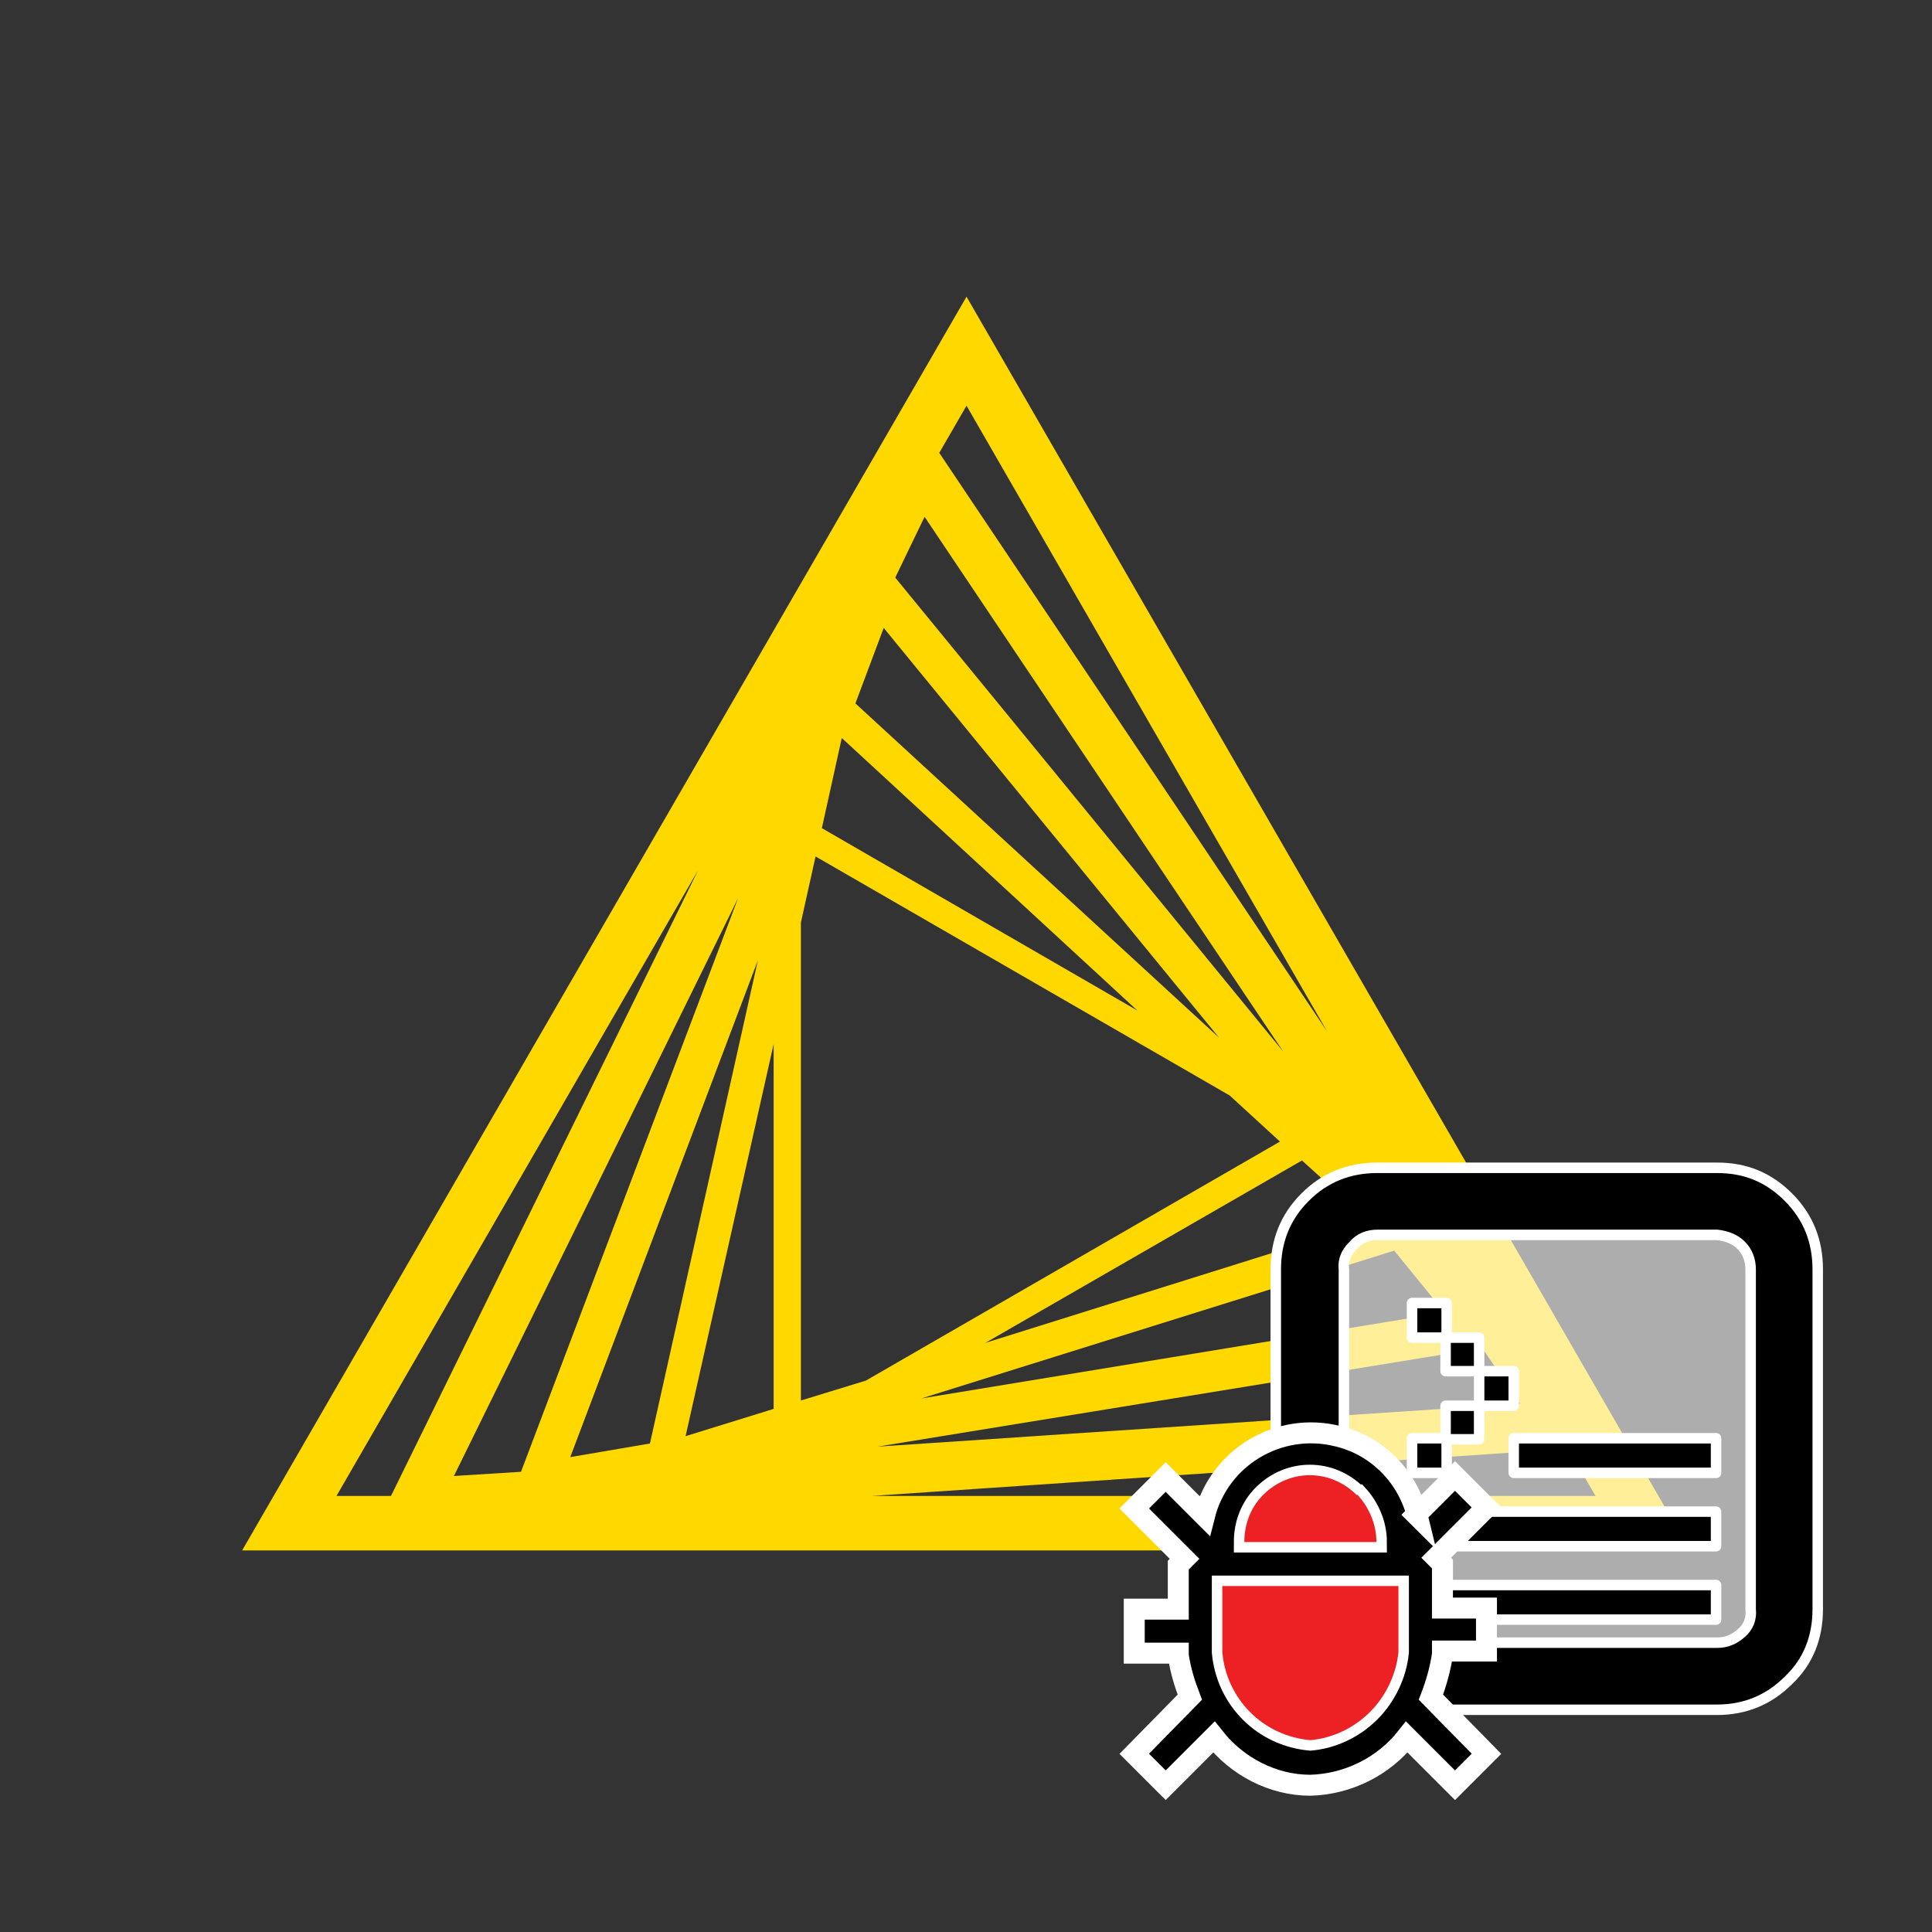
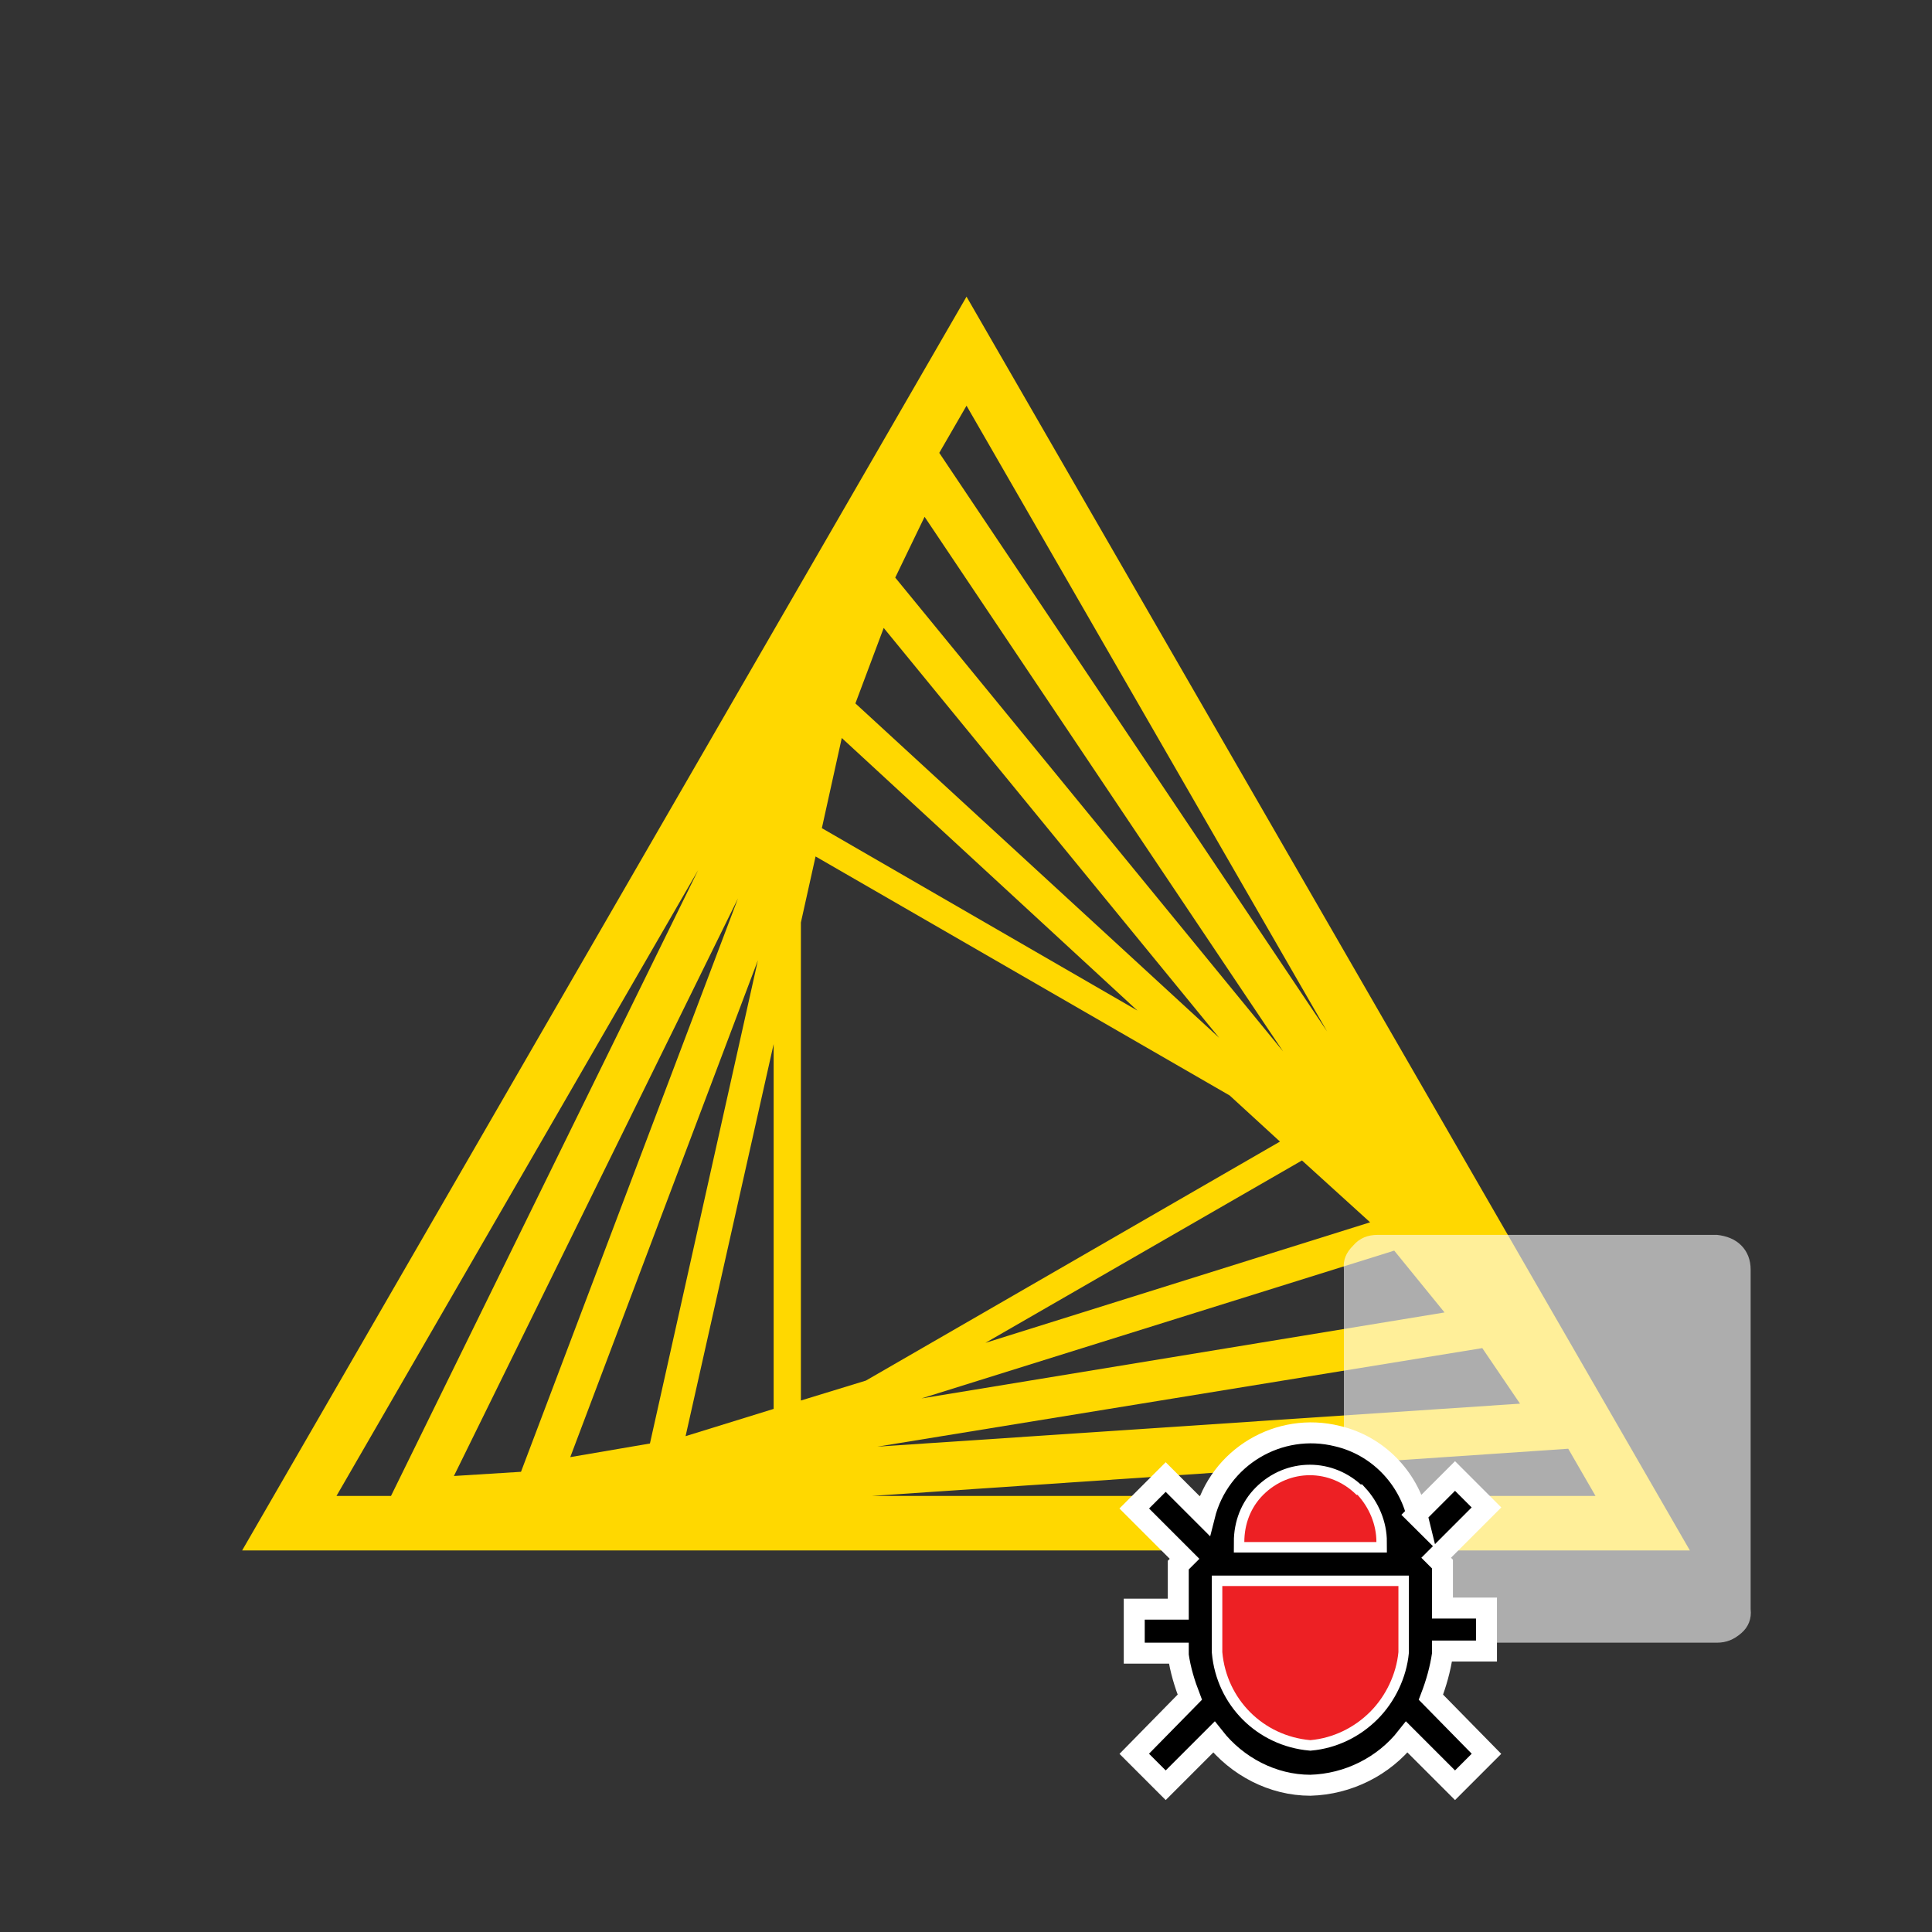
<svg xmlns="http://www.w3.org/2000/svg" id="Layer_1" version="1.1" viewBox="0 0 184.3 184.3">
  <rect x="0" y="0" width="184.3" height="184.3" fill="#333333" stroke="none" />
  <defs>
    <style>
      .st0 {
        stroke-linejoin: round;
      }

      .st0, .st1 {
        stroke: #fff;
      }

      .st2 {
        fill: #ed2024;
      }

      .st3 {
        fill: #ffd800;
      }

      .st4 {
        fill: #fff;
        opacity: .6;
      }

      .st1 {
        stroke-miterlimit: 10;
        stroke-width: 2px;
      }
    </style>
  </defs>
  <g id="Layer_11" data-name="Layer_1">
    <path class="st3" d="M92.2,28.3L23.1,147.9h138.1L92.2,28.3ZM76.4,133.6v-45.6l1.4-6.3,39.5,22.8,4.8,4.4-39.5,22.8-6.2,1.9h0ZM78.4,79l1.9-8.6,28.2,26-30.1-17.4ZM73.8,134.4l-8.4,2.6,8.4-37.4v34.8ZM124.2,110.7l6.5,5.9-36.7,11.5,30.2-17.4ZM81.6,67.1l2.7-7.2,32,39.1s-34.7-31.9-34.7-31.9ZM62,137.7l-7.6,1.3,17.9-47.4-10.3,46.1ZM133,119.3l4.8,5.9-49.9,8.2s45.1-14.1,45.1-14.1ZM85.4,55.1l2.8-5.8,34.2,51s-37-45.2-37-45.2ZM49.7,140.4l-6.4.4,27.1-55.1-20.7,54.7ZM141.4,128.6l3.6,5.3-61.3,4.1,57.7-9.4h0ZM126.6,98.4l-37-55.2,2.6-4.5,34.4,59.7ZM66.6,83l-29.3,59.7h-5.2l34.5-59.7ZM83.2,142.7l66.4-4.5,2.6,4.5h-69Z" />
  </g>
  <path class="st4" d="M128.2,153.5c0,.9.3,1.7.9,2.3s1.4.9,2.3.9h32.4c.9,0,1.6-.3,2.3-.9.7-.6,1-1.4.9-2.3v-32.4c0-.9-.3-1.7-.9-2.3-.6-.6-1.4-.9-2.3-1h-32.4c-.9,0-1.7.3-2.3,1-.7.7-1,1.4-.9,2.3v32.4h0Z" />
-   <path class="st0" d="M121.7,153.5v-32.4c0-2.7.9-5,2.8-6.9,1.9-1.9,4.2-2.8,6.9-2.8h32.4c2.7,0,4.9.9,6.8,2.8,1.9,1.9,2.8,4.2,2.8,6.9v32.4c0,2.7-.9,5-2.8,6.8-1.9,1.9-4.2,2.8-6.8,2.8h-32.4c-2.7,0-5-.9-6.9-2.8-1.9-1.9-2.8-4.2-2.8-6.8h0ZM128.2,153.5c0,.9.3,1.7.9,2.3s1.4.9,2.3.9h32.4c.9,0,1.6-.3,2.3-.9.7-.6,1-1.4.9-2.3v-32.4c0-.9-.3-1.7-.9-2.3-.6-.6-1.4-.9-2.3-1h-32.4c-.9,0-1.7.3-2.3,1-.7.7-1,1.4-.9,2.3v32.4h0ZM134.7,140.5h3.3v-3.3h-3.3v3.3ZM134.7,127.6h3.3v-3.3h-3.3v3.3ZM137.9,137.3h3.2v-3.2h-3.2v3.2ZM137.9,130.8h3.2v-3.2h-3.2v3.2ZM141.1,134.1h3.3v-3.3h-3.3v3.3ZM144.4,140.5h19.3v-3.3h-19.3v3.3ZM134.7,147.5h29v-3.3h-29v3.3ZM134.7,154.5h29v-3.3h-29v3.3Z" />
  <path class="st1" d="M135.1,144.5l3.7-3.7,3,3-4.8,4.8.6.6v4.2h4.2v4.1h-4.2v.3c-.2,1.4-.6,2.8-1.1,4.1l5.3,5.4-3,3-4.6-4.6c-2.2,2.8-5.6,4.5-9.2,4.6-3.6,0-7-1.8-9.2-4.6l-4.6,4.6-3-3,5.3-5.4c-.5-1.3-.9-2.6-1.1-4v-.2h-4.2v-4.2h4.2v-4.2l.6-.6-4.8-4.8,3-3,3.7,3.7c1.4-5.6,7.1-9,12.7-7.6,3.8.9,6.7,3.9,7.6,7.6ZM129.4,142.6c-2.5-2.5-6.4-2.5-8.9,0-1.2,1.2-1.8,2.8-1.8,4.5h12.6c0-1.7-.7-3.3-1.8-4.5h0ZM130.7,163.3c1.5-1.5,2.5-3.6,2.7-5.7v-6.3h-16.8v6.3c.4,4.5,3.9,8,8.4,8.4,2.2-.2,4.2-1.2,5.7-2.7h0Z" />
  <path class="st2" d="M130.7,163.3c1.5-1.5,2.5-3.6,2.7-5.7v-6.3h-16.8v6.3c.4,4.5,3.9,8,8.4,8.4,2.2-.2,4.2-1.2,5.7-2.7h0Z" />
  <path class="st2" d="M129.4,142.6c-2.5-2.5-6.4-2.5-8.9,0-1.2,1.2-1.8,2.8-1.8,4.5h12.6c0-1.7-.7-3.3-1.8-4.5h0Z" />
</svg>